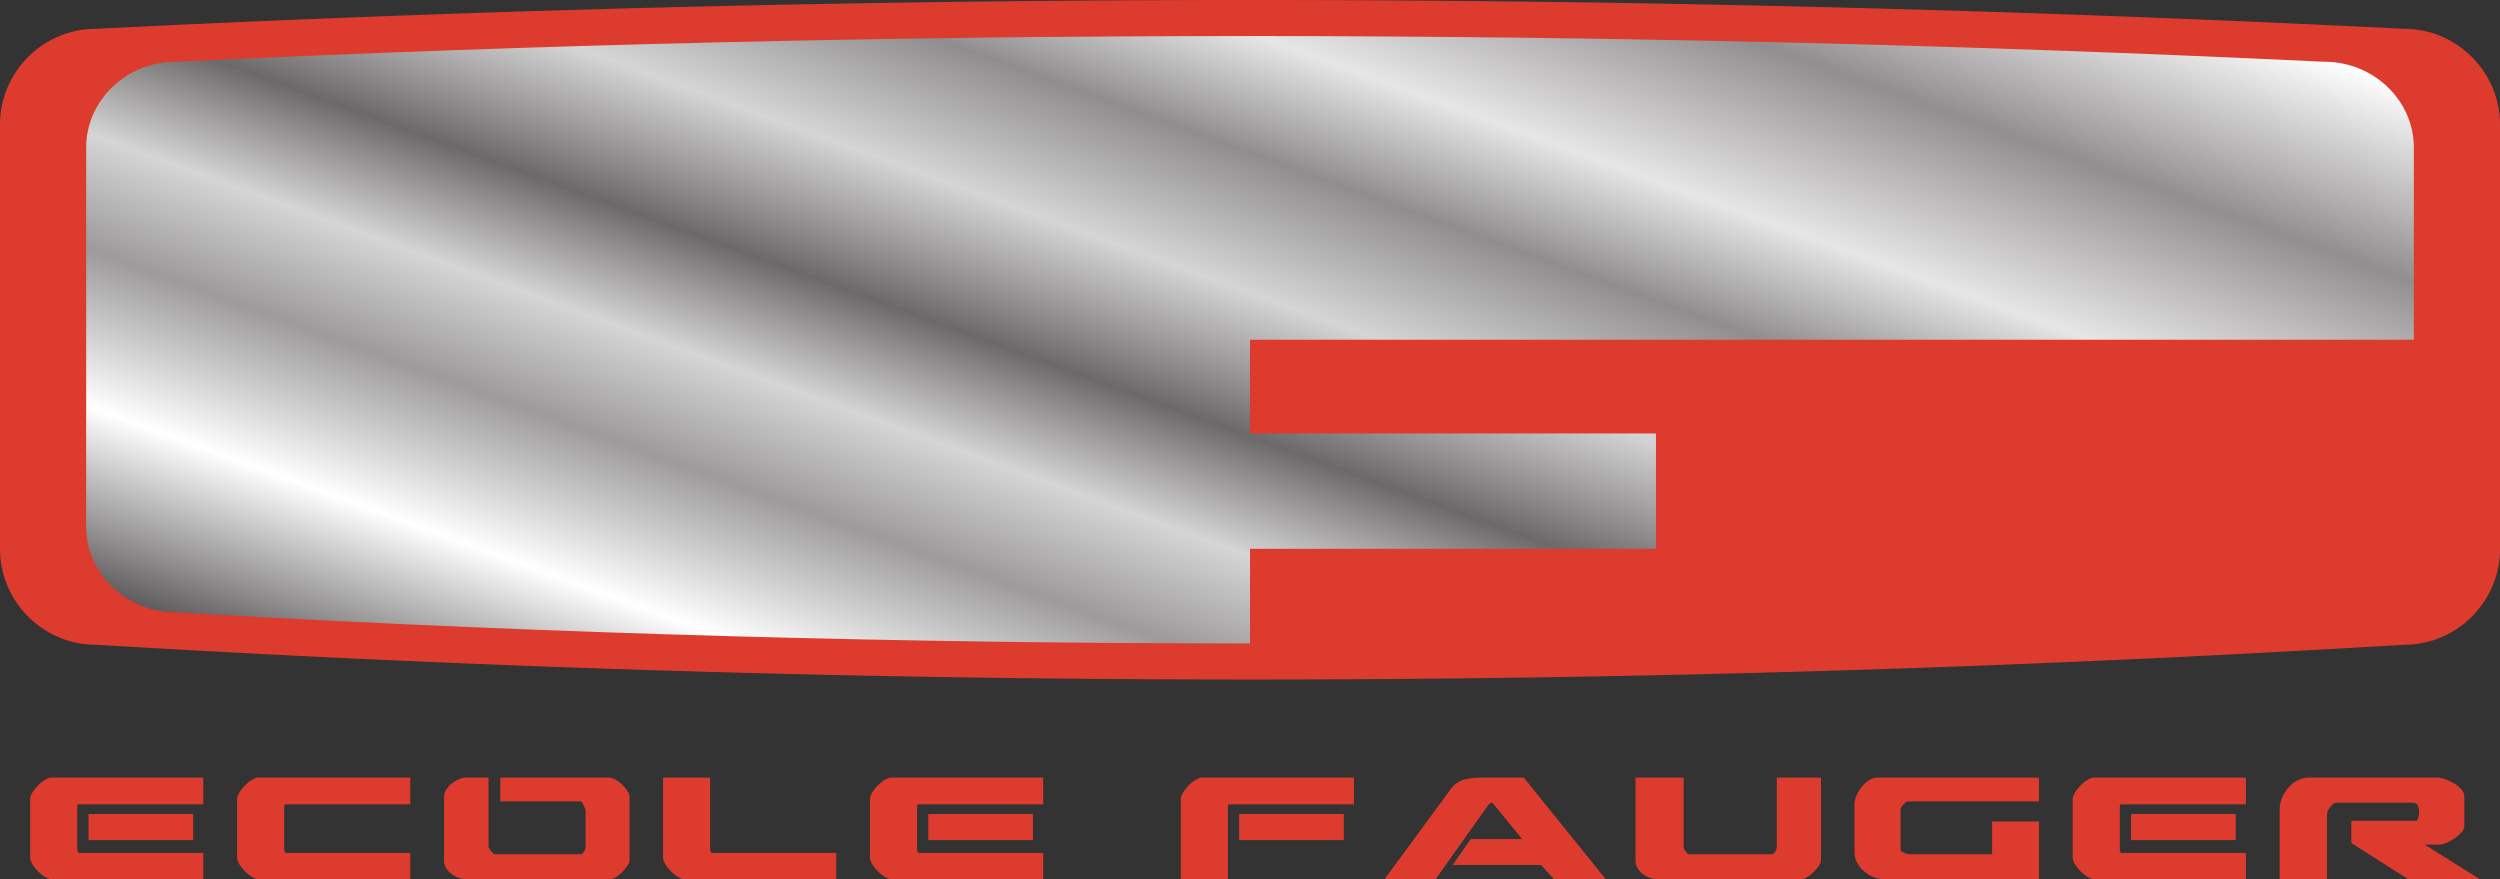
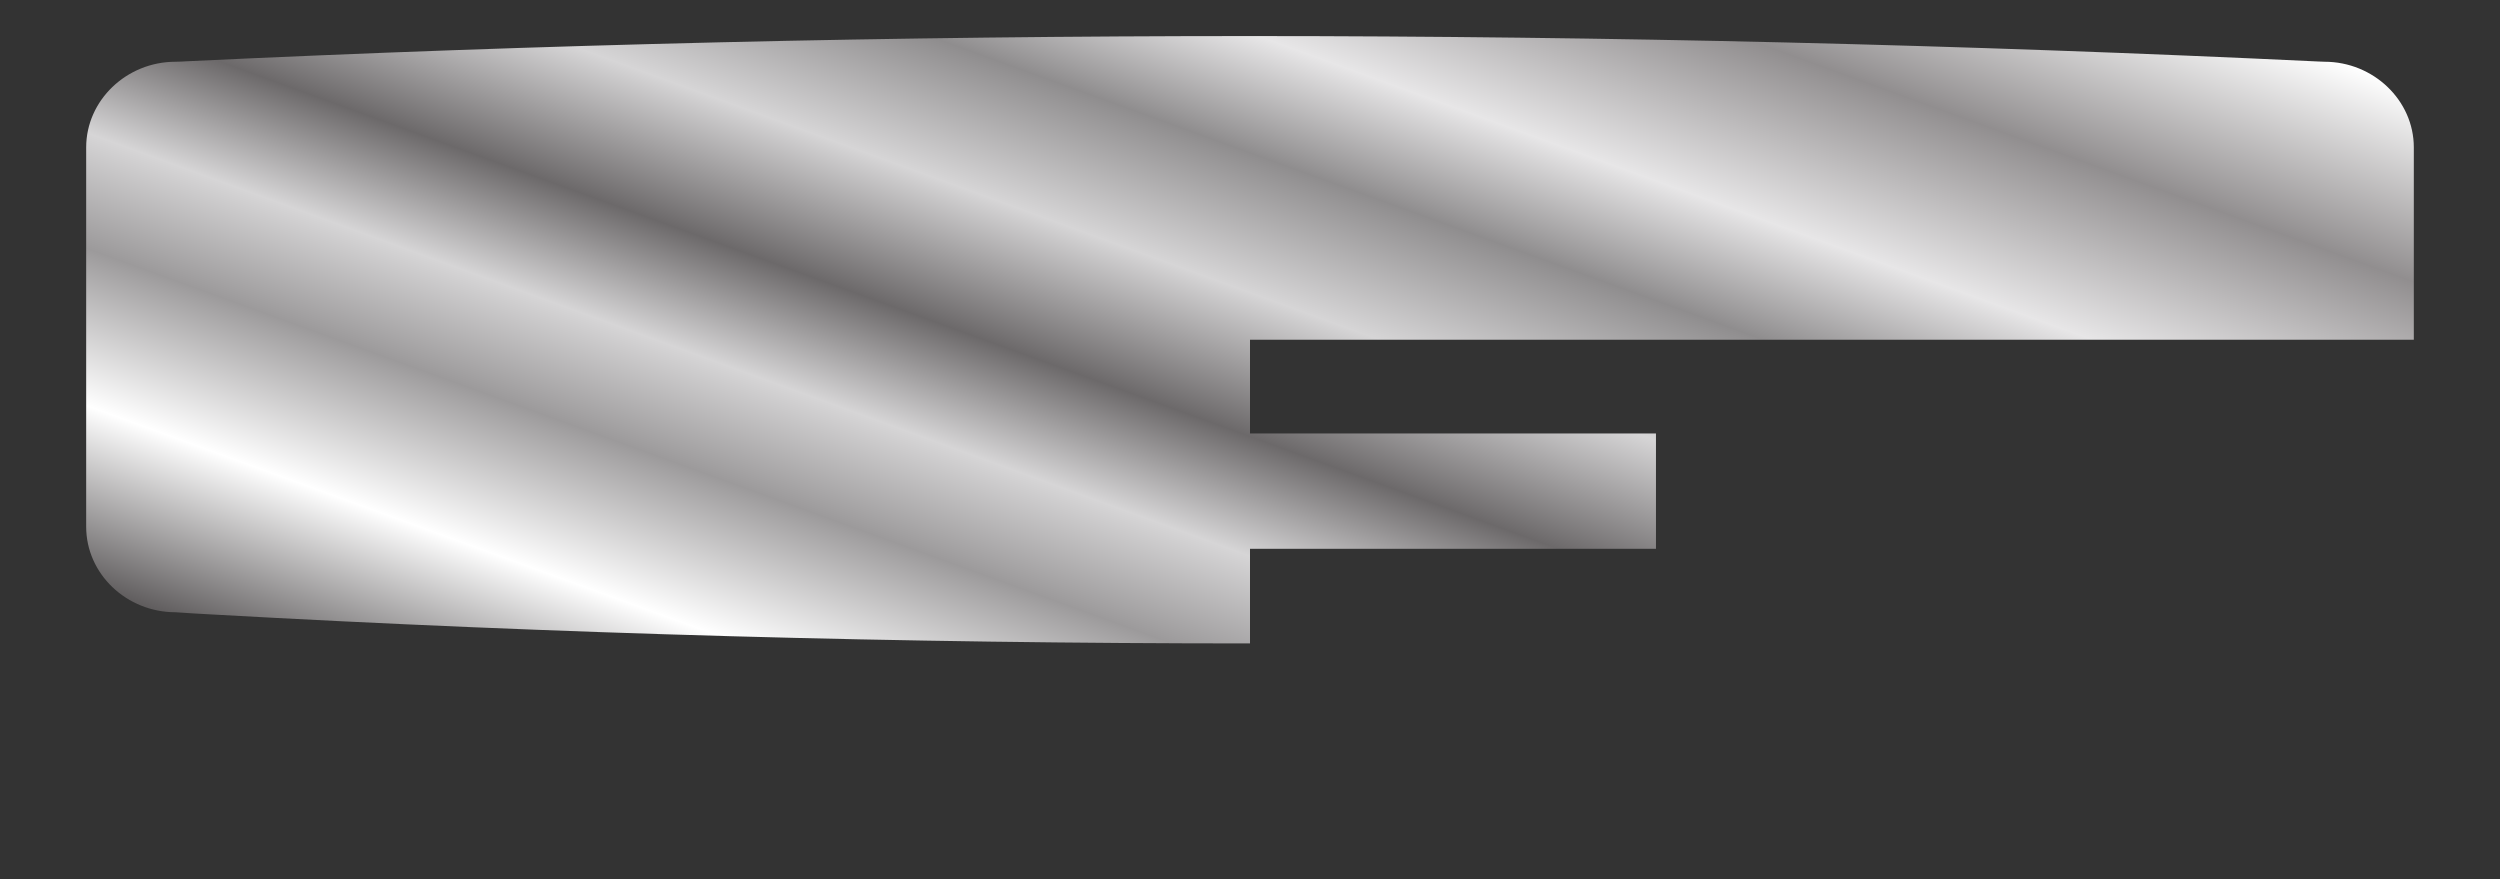
<svg xmlns="http://www.w3.org/2000/svg" viewBox="0 0 682.5 240">
  <rect x="0" y="0" width="682.5" height="240" fill="#333333" stroke="none" />
-   <path d="M656.346 7.867l-1.674-.083a6313.501 6313.501 0 0 0-628.518.083C11.769 7.867 0 19.637 0 34.021v115.84c0 14.384 11.77 26.154 26.154 26.154l10.528.614a5230.721 5230.721 0 0 0 619.664-.614c14.385 0 26.154-11.77 26.154-26.154V34.02c0-14.385-11.769-26.154-26.154-26.154zM52.73 229.357v-7.144H24.157v7.144H52.73zm-40.427-16.461c-.668.4-1.299.9-1.892 1.5a10.652 10.652 0 0 0-1.537 1.93c-.427.685-.642 1.319-.642 1.888v15.927c0 .529.215 1.133.642 1.825.43.692.942 1.331 1.537 1.93a10.115 10.115 0 0 0 1.892 1.5c.666.4 1.215.604 1.642.604h41.57v-7.144H21.445c-.242-.378-.358-.738-.358-1.07V220.5c0-.471.07-.785.212-.925h34.213v-7.289H13.944c-.427 0-.976.204-1.642.61zm56.499 0c-.668.4-1.3.9-1.892 1.5a10.652 10.652 0 0 0-1.537 1.93c-.428.685-.643 1.319-.643 1.888v15.927c0 .529.215 1.133.643 1.825.43.692.941 1.331 1.537 1.93a10.115 10.115 0 0 0 1.892 1.5c.666.4 1.215.604 1.642.604h41.569v-7.144H77.944c-.145-.14-.264-.476-.357-1V220.5c0-.471.07-.785.212-.925h34.213v-7.289H70.443c-.427 0-.976.204-1.642.61zm101.172 1.424a9.077 9.077 0 0 0-1.858-1.424c-.691-.407-1.368-.61-2.034-.61h-29.499v6.498h21.998c.096 0 .215.122.357.36.143.239.285.5.43.785.143.285.26.558.355.82.096.267.145.418.145.465v9.928c0 .43-.157.883-.465 1.36-.31.476-.584.715-.822.715h-23.355c-.143 0-.323-.088-.535-.25a3.66 3.66 0 0 1-.607-.61 6.272 6.272 0 0 1-.5-.716c-.143-.238-.215-.4-.215-.5v-18.856h-6.287c-.38 0-.892.123-1.534.36a8.457 8.457 0 0 0-1.93 1.035 6.974 6.974 0 0 0-1.677 1.68c-.477.663-.715 1.424-.715 2.285v17.21c0 .815.189 1.53.573 2.146.38.616.866 1.156 1.461 1.604a6.867 6.867 0 0 0 1.93 1.04 6.012 6.012 0 0 0 1.965.355h39.639c.334 0 .788-.18 1.357-.535a9.531 9.531 0 0 0 1.68-1.36 11.63 11.63 0 0 0 1.427-1.715c.407-.593.608-1.104.608-1.534v-17.357c0-.377-.178-.866-.535-1.464a9.22 9.22 0 0 0-1.357-1.715zm23.892 17.537v-19.572h-12.857v21.856c0 .529.215 1.133.642 1.825.43.692.942 1.331 1.538 1.93a10.115 10.115 0 0 0 1.892 1.5c.665.4 1.214.604 1.642.604h41.569v-7.144h-34.068c-.146-.14-.265-.476-.358-1zm88.137-2.5v-7.144H253.43v7.144h28.572zm-40.427-16.461c-.668.4-1.299.9-1.892 1.5a10.652 10.652 0 0 0-1.537 1.93c-.427.685-.642 1.319-.642 1.888v15.927c0 .529.215 1.133.642 1.825.43.692.941 1.331 1.537 1.93a10.115 10.115 0 0 0 1.892 1.5c.666.4 1.215.604 1.642.604h41.57v-7.144h-34.068c-.242-.378-.358-.738-.358-1.07V220.5c0-.471.07-.785.212-.925h34.213v-7.289h-41.569c-.427 0-.976.204-1.642.61zm96.708 16.461h28.572v-7.144h-28.572v7.144zm-11.855-16.461c-.669.4-1.3.9-1.892 1.5a10.653 10.653 0 0 0-1.538 1.93c-.427.685-.642 1.319-.642 1.888V240h12.858v-19.501c0-.471.07-.785.212-.925h34.213v-7.289h-41.57c-.426 0-.976.204-1.641.61zm77.927-.61c-1.334 0-2.726.145-4.18.43s-2.775 1.098-3.964 2.43v.069L377.997 240h13.927l13.858-19.501c.38-.523.665-.878.857-1.07a.878.878 0 0 1 .642-.285h.143l8.143 9.928h-14.07l-4.928 7.068h24.142l3.5 3.86h14.142l-22.356-27.715h-11.642zm80.708 18.856c0 .43-.143.883-.427 1.36-.288.476-.596.715-.93.715h-22.498c-.384 0-.741-.291-1.073-.86-.334-.57-.5-.977-.5-1.215v-18.857h-13.142v22.57c0 .815.19 1.53.573 2.146.38.616.857 1.156 1.427 1.604a6.403 6.403 0 0 0 1.892 1.04 6.216 6.216 0 0 0 2.037.355h39.57c.33 0 .784-.18 1.357-.535.57-.36 1.142-.808 1.715-1.36a10.603 10.603 0 0 0 1.461-1.715c.407-.593.608-1.104.608-1.534v-22.57h-12.07v18.856zm25.25-18.176c-.741.453-1.407 1.034-2.003 1.75s-1.08 1.51-1.461 2.394c-.384.878-.573 1.75-.573 2.604v12.857c0 1.192.273 2.238.823 3.145a9.003 9.003 0 0 0 2 2.32 8.558 8.558 0 0 0 2.568 1.464c.93.331 1.776.5 2.537.5h42.427v-15.712h-12.785v8.929h-22.498c-.096 0-.276-.024-.538-.076a3.743 3.743 0 0 1-.82-.25 4.154 4.154 0 0 1-.787-.424c-.238-.169-.357-.372-.357-.61v-11.143c.192-.378.442-.727.75-1.035.31-.308.654-.604 1.037-.895h35.998v-6.499h-44.069c-.764 0-1.514.227-2.25.68zm100.03 16.391v-7.144H581.77v7.144h28.572zm-40.428-16.461c-.668.4-1.299.9-1.892 1.5a10.653 10.653 0 0 0-1.537 1.93c-.427.685-.642 1.319-.642 1.888v15.927c0 .529.215 1.133.642 1.825.43.692.942 1.331 1.537 1.93a10.115 10.115 0 0 0 1.892 1.5c.666.4 1.215.604 1.643.604h41.568v-7.144H579.06c-.241-.378-.358-.738-.358-1.07V220.5c0-.471.07-.785.212-.925h34.213v-7.289h-41.568c-.428 0-.977.204-1.643.61zm96.284 17.676c.33 0 .857-.145 1.569-.43a11.476 11.476 0 0 0 2.18-1.174 12.66 12.66 0 0 0 1.964-1.645c.57-.593.858-1.227.858-1.895v-7.929c0-.715-.288-1.389-.858-2.034a8.09 8.09 0 0 0-2.037-1.645 14.189 14.189 0 0 0-2.427-1.104c-.834-.285-1.537-.43-2.107-.43h-35.07c-.953 0-1.907.226-2.857.68a8.086 8.086 0 0 0-2.537 1.894 10.375 10.375 0 0 0-1.82 2.82c-.476 1.07-.715 2.249-.715 3.534V240h12.928v-17.356c0-.808.296-1.593.892-2.355.596-.761 1.226-1.145 1.895-1.145h20.713c.62 0 1.046.274 1.285.82s.357 1.226.357 2.034c0 .291-.073.704-.215 1.25-.142.552-.38.825-.712.825h-17.572v6.069l15.5 9.858h19.57l-15.071-9.428h4.287z" fill="#dd3b2e" />
  <linearGradient id="a" gradientUnits="userSpaceOnUse" x1="391.404" y1="-73.267" x2="273.435" y2="250.848">
    <stop offset="0" stop-color="#fff" />
    <stop offset=".144" stop-color="#918e8f" />
    <stop offset=".274" stop-color="#e7e6e7" />
    <stop offset=".363" stop-color="#8f8d8e" />
    <stop offset=".467" stop-color="#d6d5d6" />
    <stop offset=".574" stop-color="#6c696a" />
    <stop offset=".663" stop-color="#d6d5d6" />
    <stop offset=".749" stop-color="#9c9a9b" />
    <stop offset=".866" stop-color="#fff" />
    <stop offset="1" stop-color="#5f5c5d" />
  </linearGradient>
  <path d="M341.25 92.745v25.594h110.828v31.486H341.25v25.833c-94.58 0-189.099-2.62-283.56-7.917-3.273-.179-6.546-.357-9.76-.595-13.393 0-24.404-10.476-24.404-23.332V40.247c0-12.857 11.011-23.392 24.403-23.392.953 0 1.965-.06 2.917-.12 193.92-9.225 388.257-9.165 582.177.06l1.548.06c13.392 0 24.403 10.535 24.403 23.392v52.498H341.25z" fill="url(#a)" />
</svg>